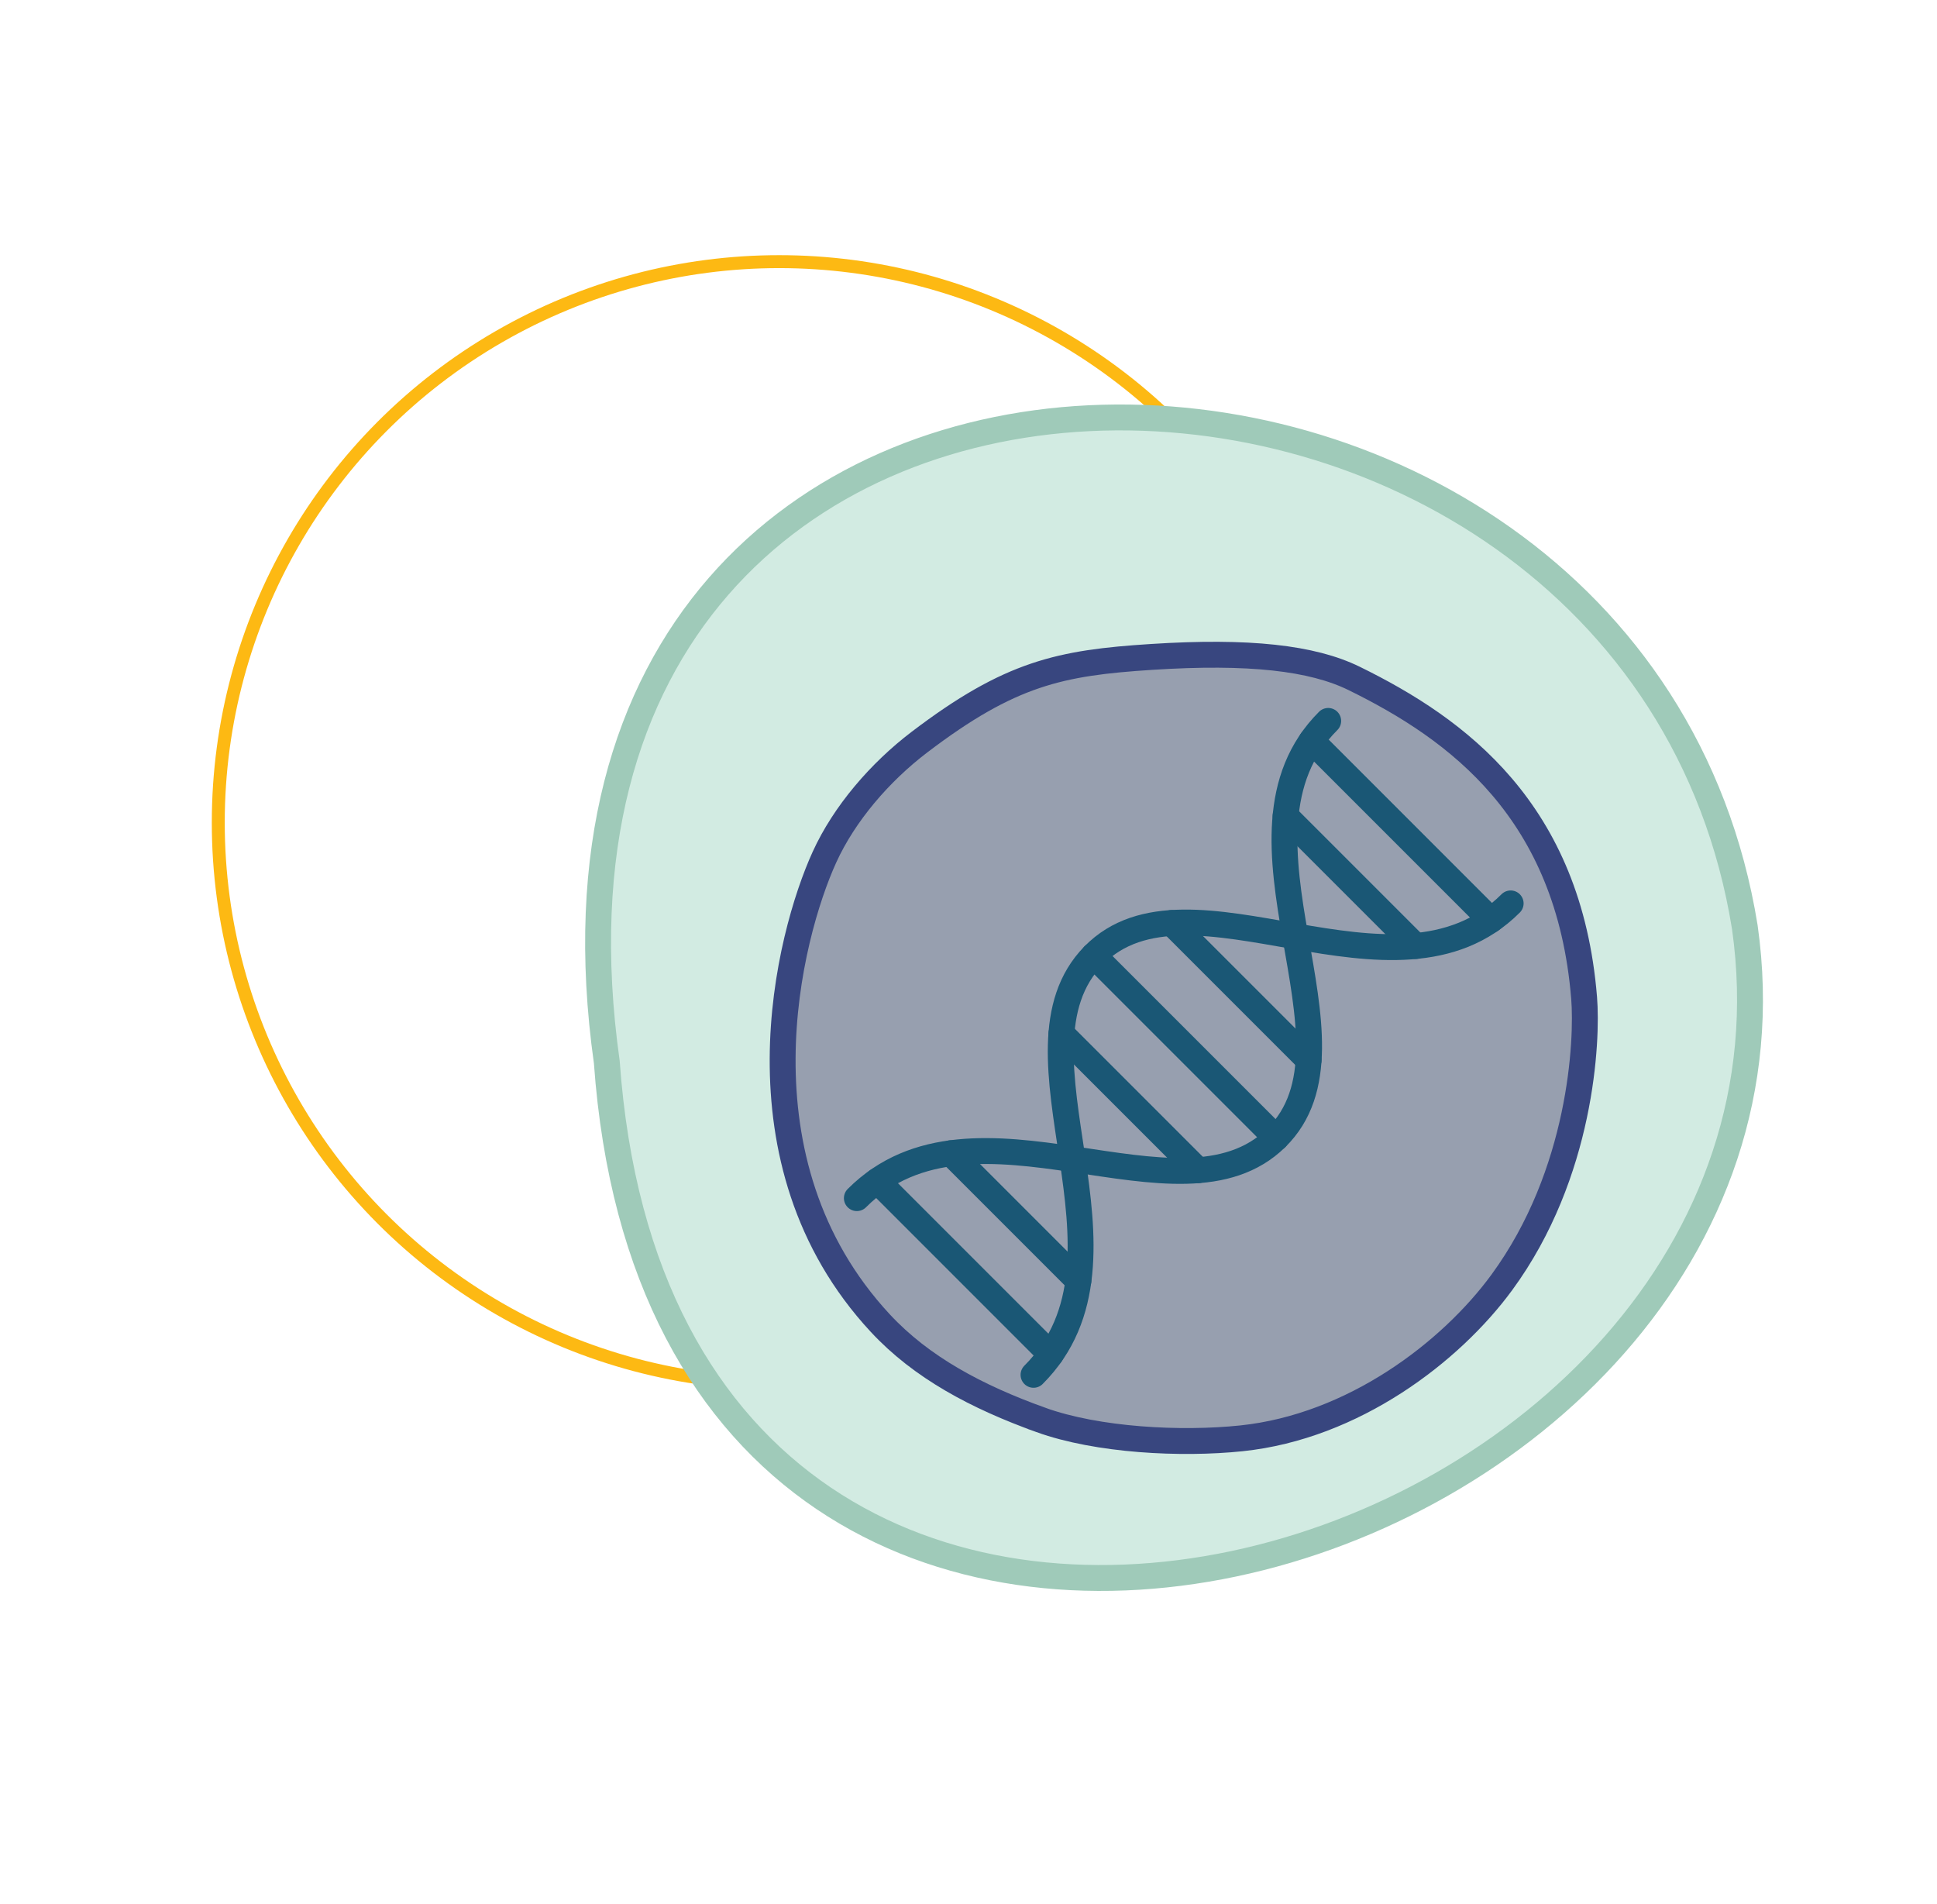
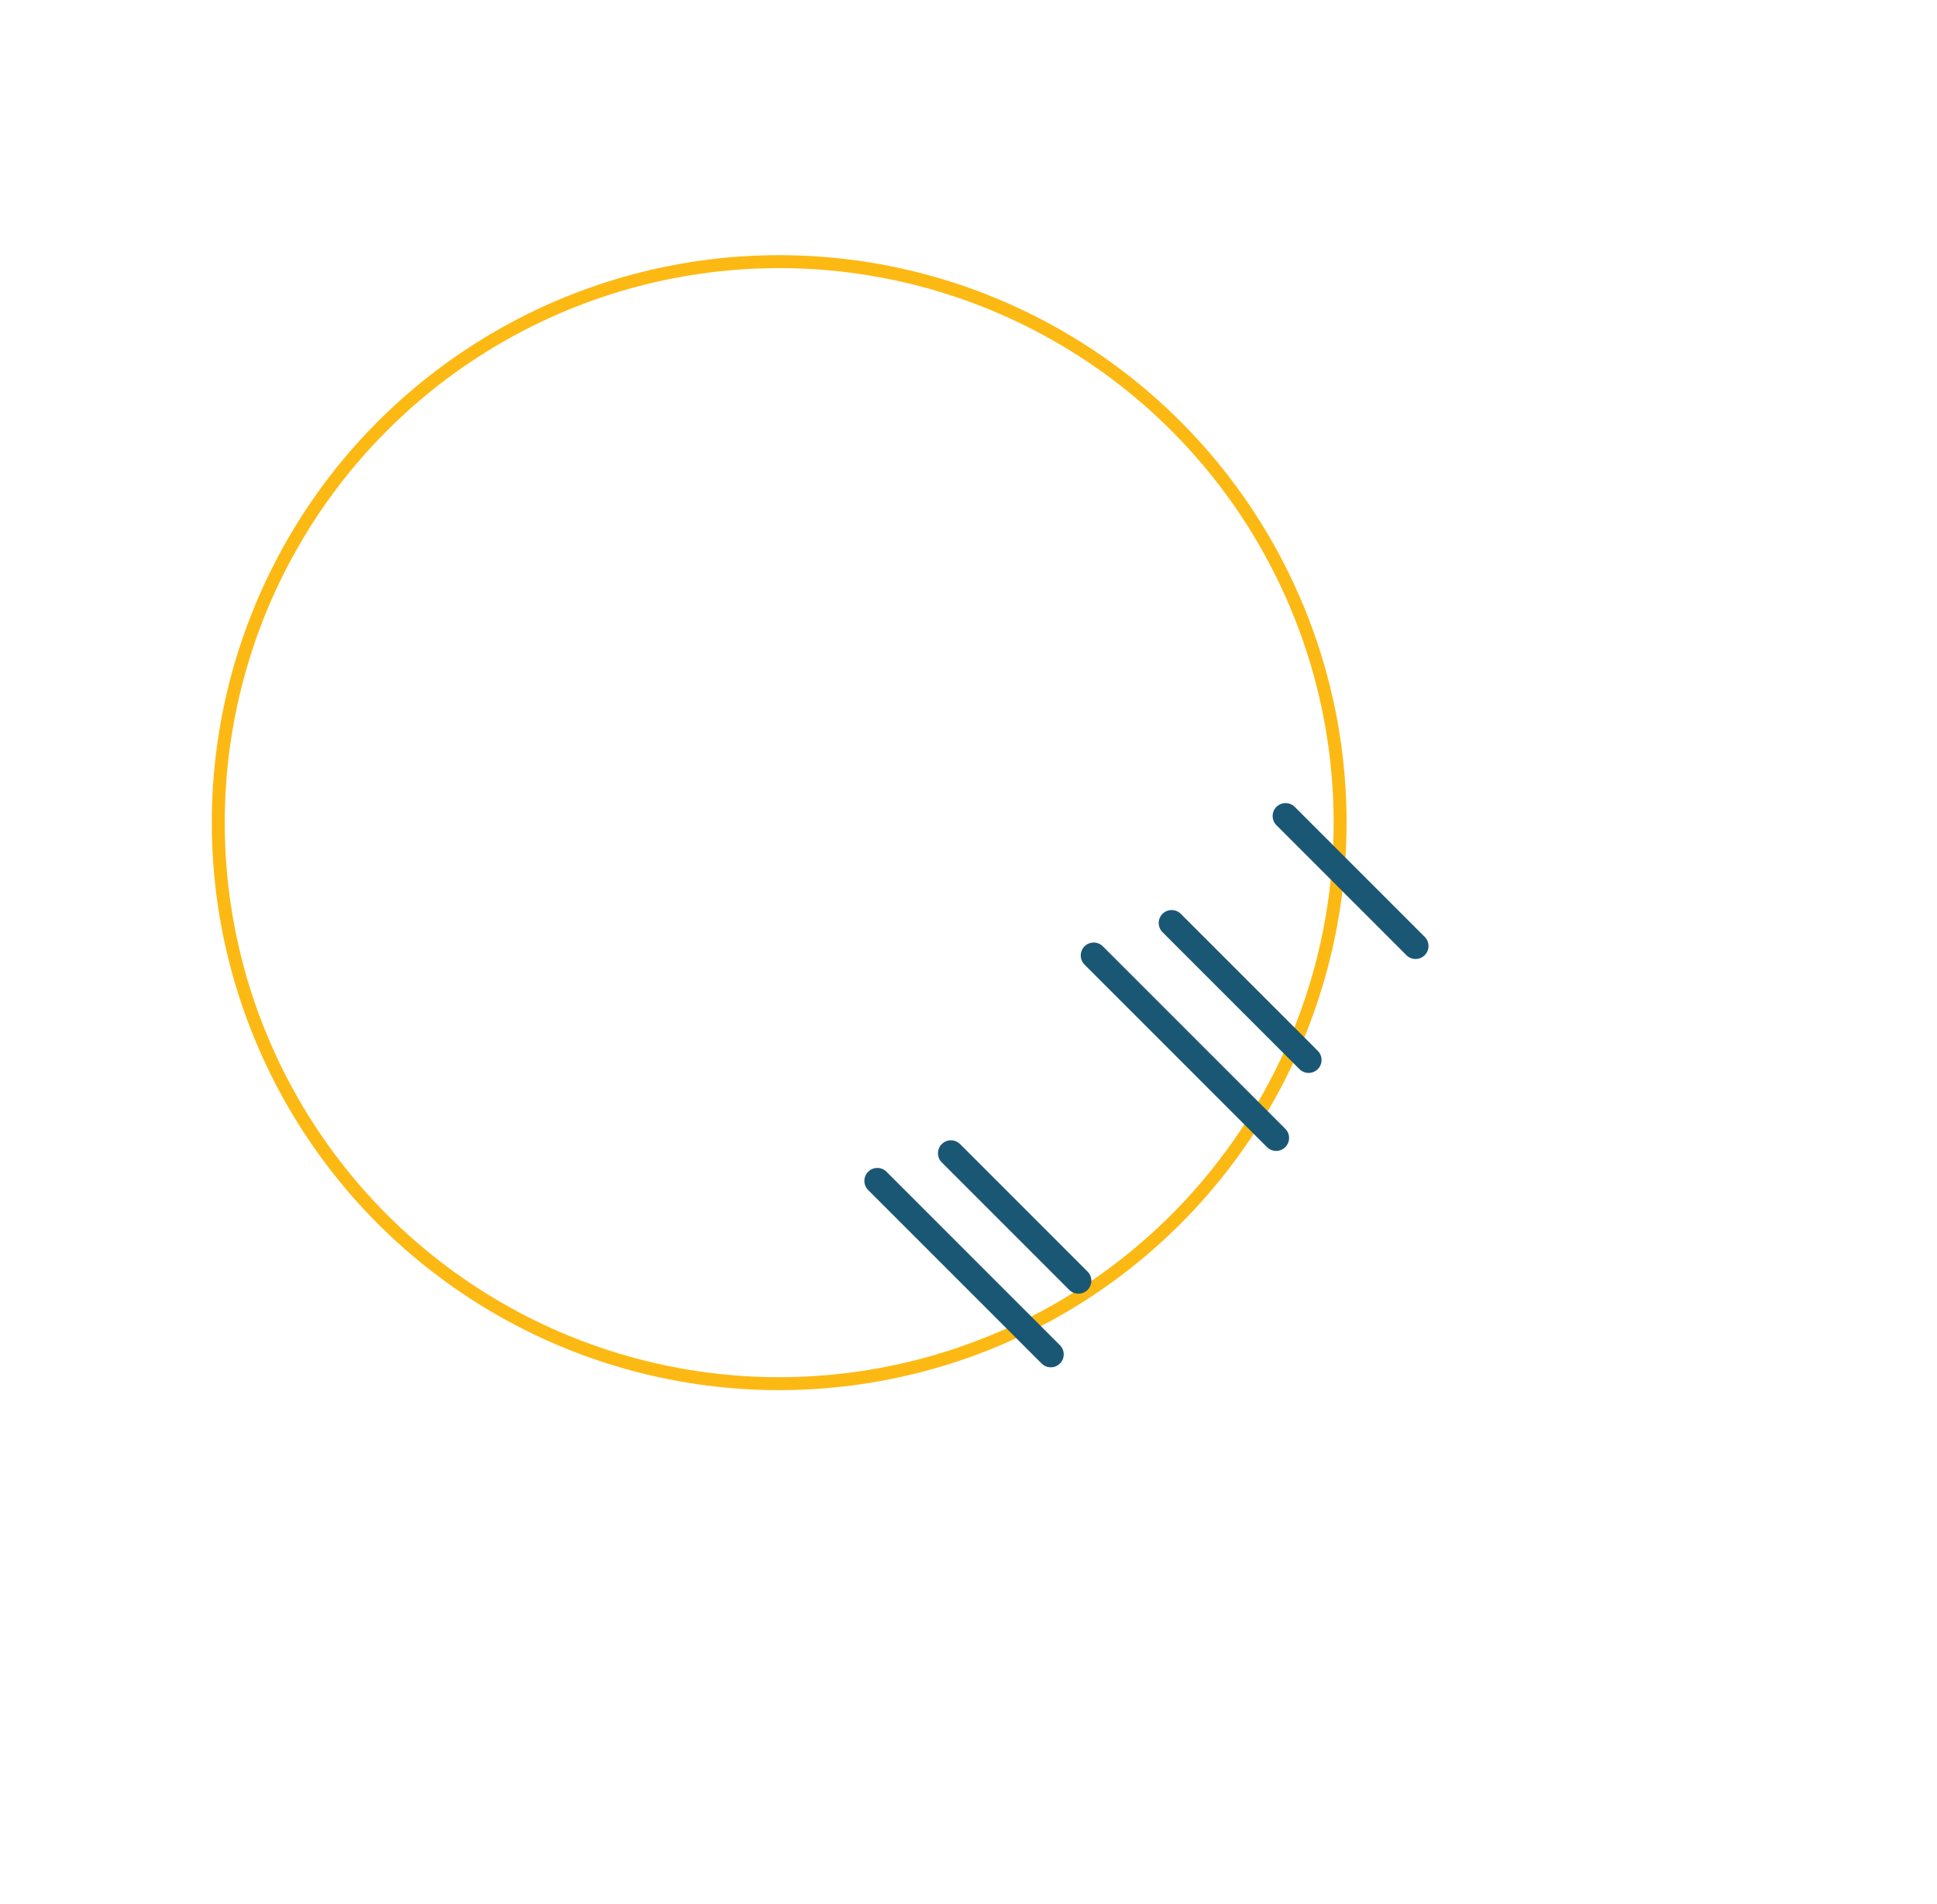
<svg xmlns="http://www.w3.org/2000/svg" id="a" viewBox="0 0 149.647 147.06">
  <circle cx="60.198" cy="63.545" r="43.335" style="fill:none; stroke:#fdb913; stroke-miterlimit:10;" />
-   <path d="M46.879,82.035c4.777,66.991,95.045,39.845,87.921-10.414-8.586-53.229-97.149-55.091-87.921,10.414Z" style="fill:#d2ebe2; stroke:#9fcab9; stroke-miterlimit:10; stroke-width:2px;" />
-   <path d="M80.412,109.681c4.387,1.579,10.833,1.909,15.496,1.422,8.655-.904,16.172-6.662,20.115-12.041,6.172-8.419,6.628-18.69,6.362-21.969-1.172-14.478-9.793-20.777-17.773-24.691-3.226-1.582-8.119-2.144-15.657-1.658-7.042.454-10.902,1.243-17.917,6.578-3.067,2.332-5.812,5.531-7.339,8.878-2.759,6.048-7.303,23.5,4.311,36.005,3.185,3.43,7.45,5.693,12.402,7.475Z" style="fill:#979faf; stroke:#38467f; stroke-miterlimit:10; stroke-width:2px;" />
-   <path d="M79.847,106.198c9.109-9.109-2.686-24.919,4.648-32.394,7.363-7.504,23.315,4.878,32.214-4.021" style="fill:none; stroke:#1a5775; stroke-linecap:round; stroke-linejoin:round; stroke-width:2px;" />
-   <path d="M66.198,92.549c9.109-9.109,24.919,2.686,32.394-4.648,7.504-7.363-4.878-23.315,4.021-32.214" style="fill:none; stroke:#1a5775; stroke-linecap:round; stroke-linejoin:round; stroke-width:2px;" />
+   <path d="M46.879,82.035Z" style="fill:#d2ebe2; stroke:#9fcab9; stroke-miterlimit:10; stroke-width:2px;" />
  <line x1="84.495" y1="73.805" x2="98.591" y2="87.901" style="fill:none; stroke:#1a5775; stroke-linecap:round; stroke-linejoin:round; stroke-width:2px;" />
-   <line x1="82.002" y1="79.844" x2="92.552" y2="90.394" style="fill:none; stroke:#1a5775; stroke-linecap:round; stroke-linejoin:round; stroke-width:2px;" />
  <line x1="90.518" y1="71.296" x2="101.1" y2="81.878" style="fill:none; stroke:#1a5775; stroke-linecap:round; stroke-linejoin:round; stroke-width:2px;" />
-   <line x1="101.327" y1="57.221" x2="115.175" y2="71.069" style="fill:none; stroke:#1a5775; stroke-linecap:round; stroke-linejoin:round; stroke-width:2px;" />
  <line x1="99.32" y1="63.034" x2="109.362" y2="73.076" style="fill:none; stroke:#1a5775; stroke-linecap:round; stroke-linejoin:round; stroke-width:2px;" />
  <line x1="73.465" y1="89.081" x2="83.315" y2="98.931" style="fill:none; stroke:#1a5775; stroke-linecap:round; stroke-linejoin:round; stroke-width:2px;" />
  <line x1="67.779" y1="91.216" x2="81.18" y2="104.617" style="fill:none; stroke:#1a5775; stroke-linecap:round; stroke-linejoin:round; stroke-width:2px;" />
</svg>